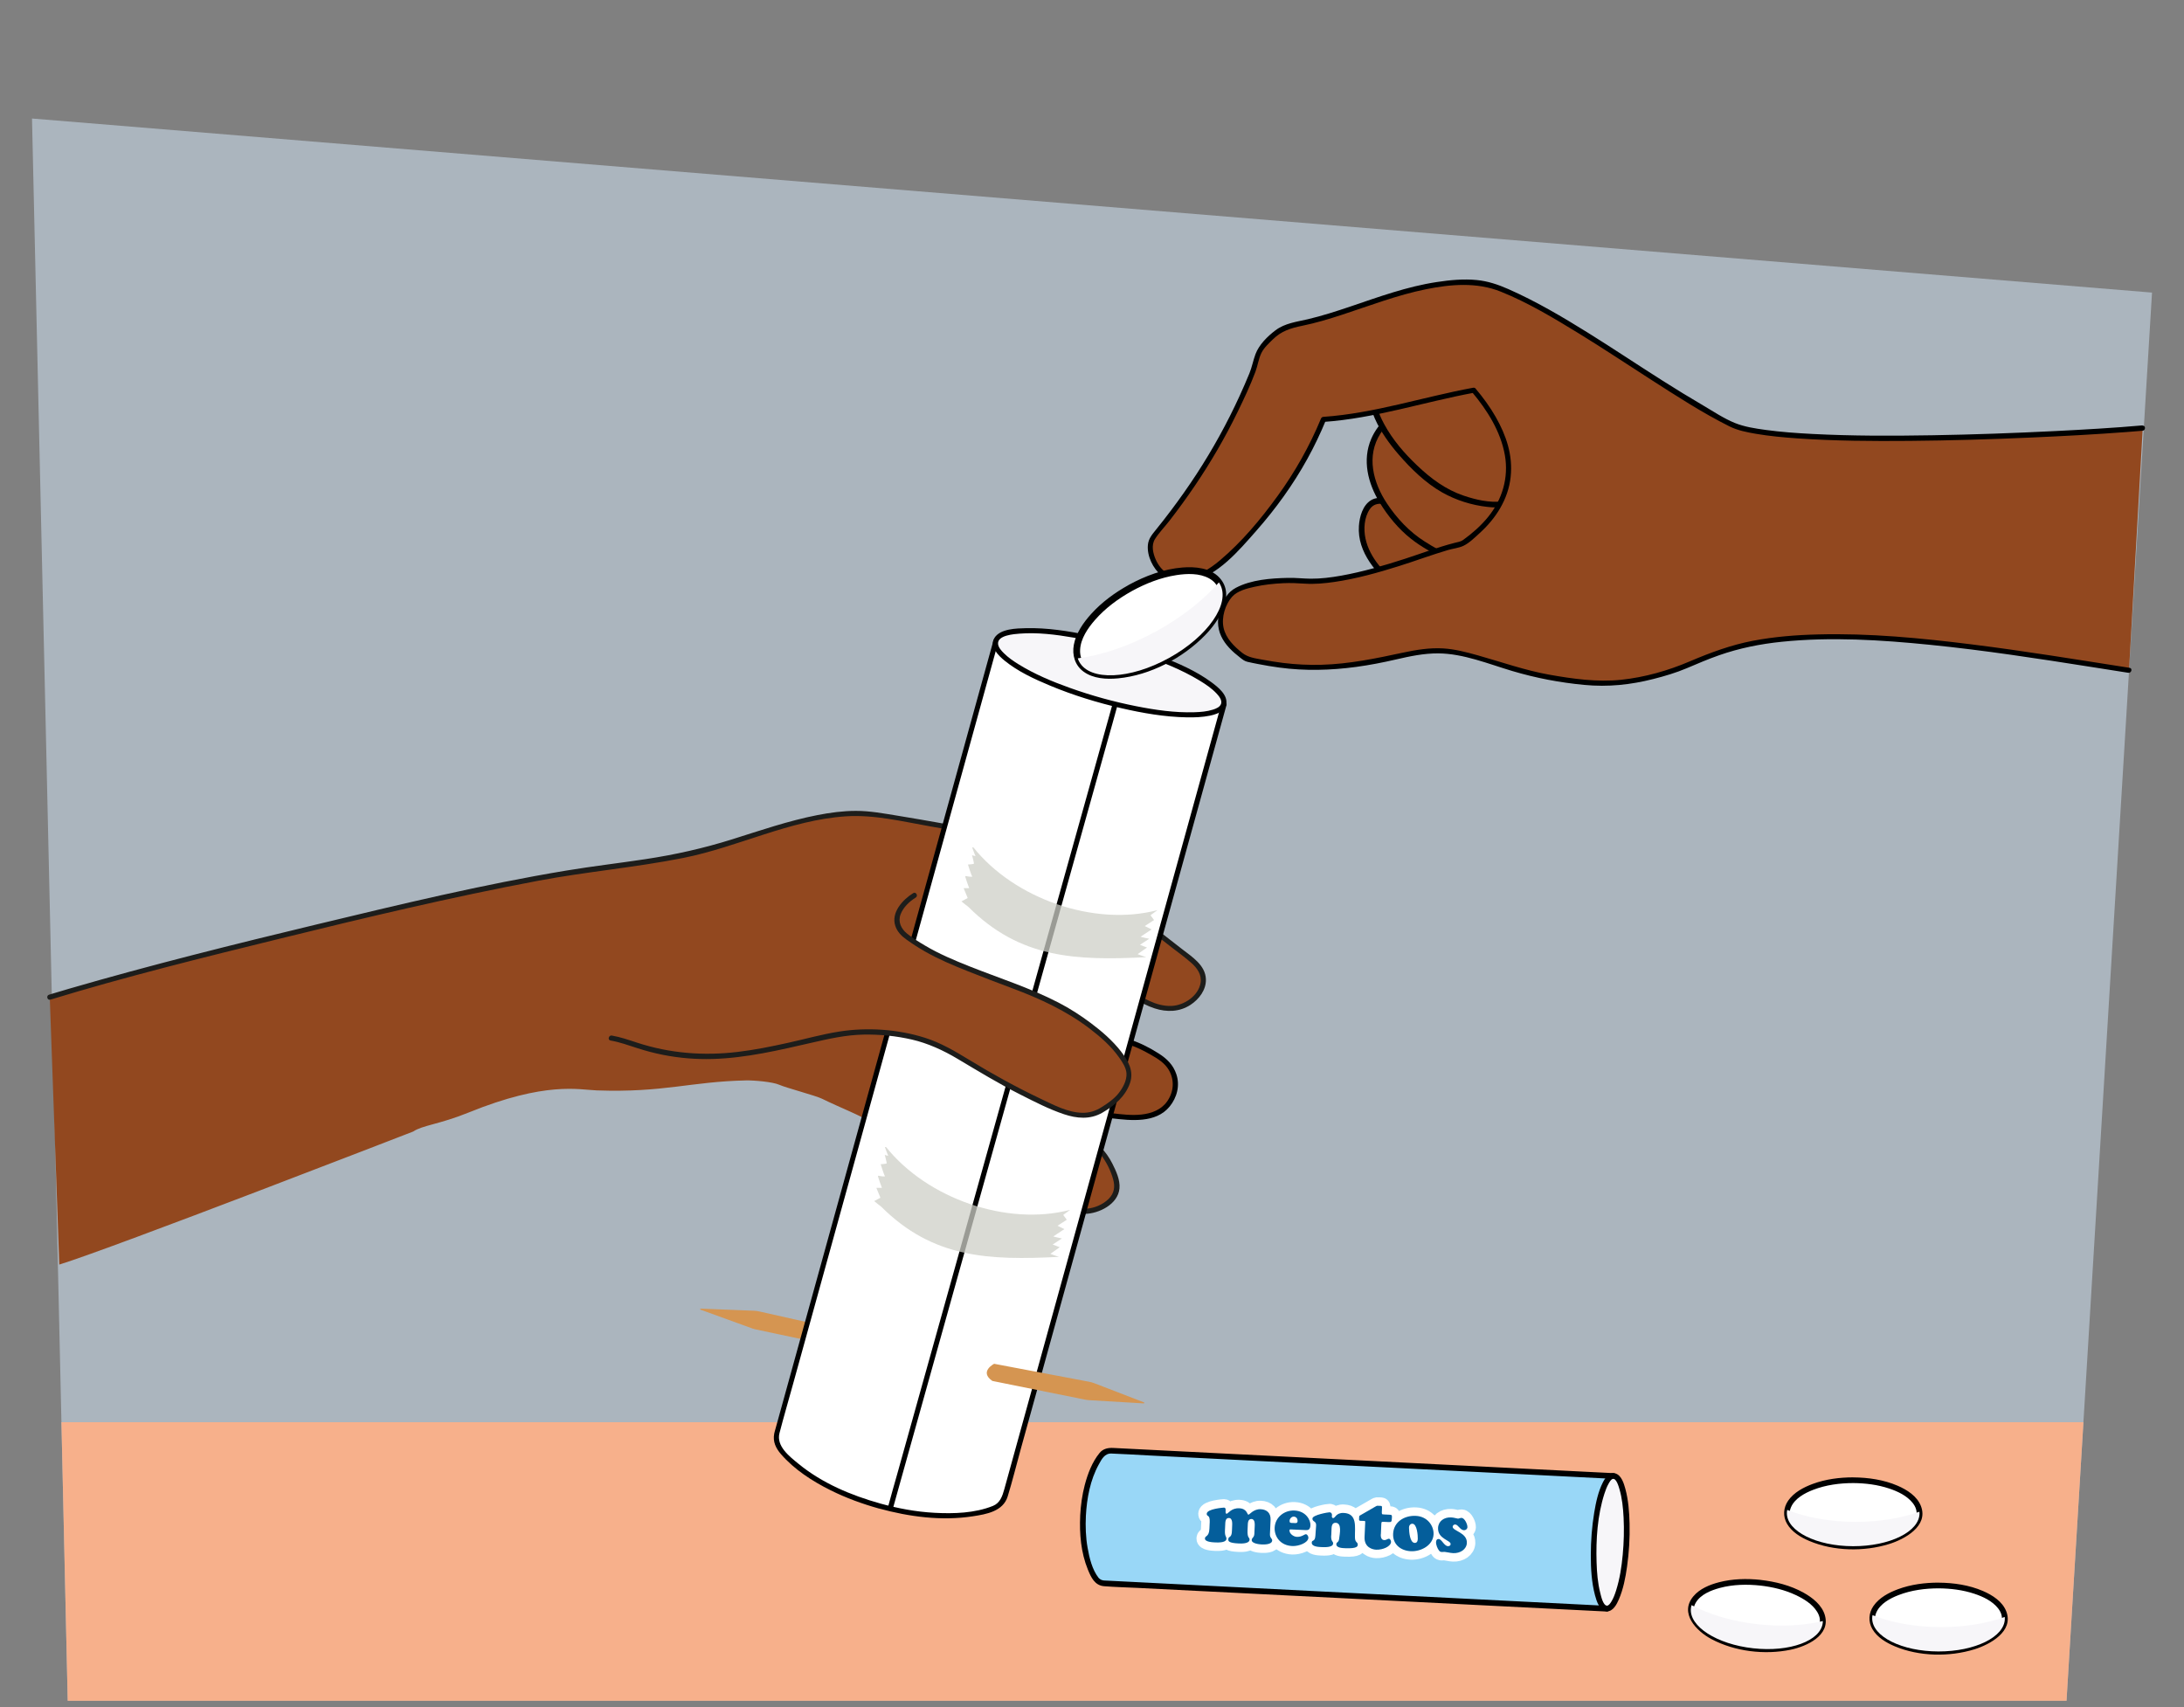
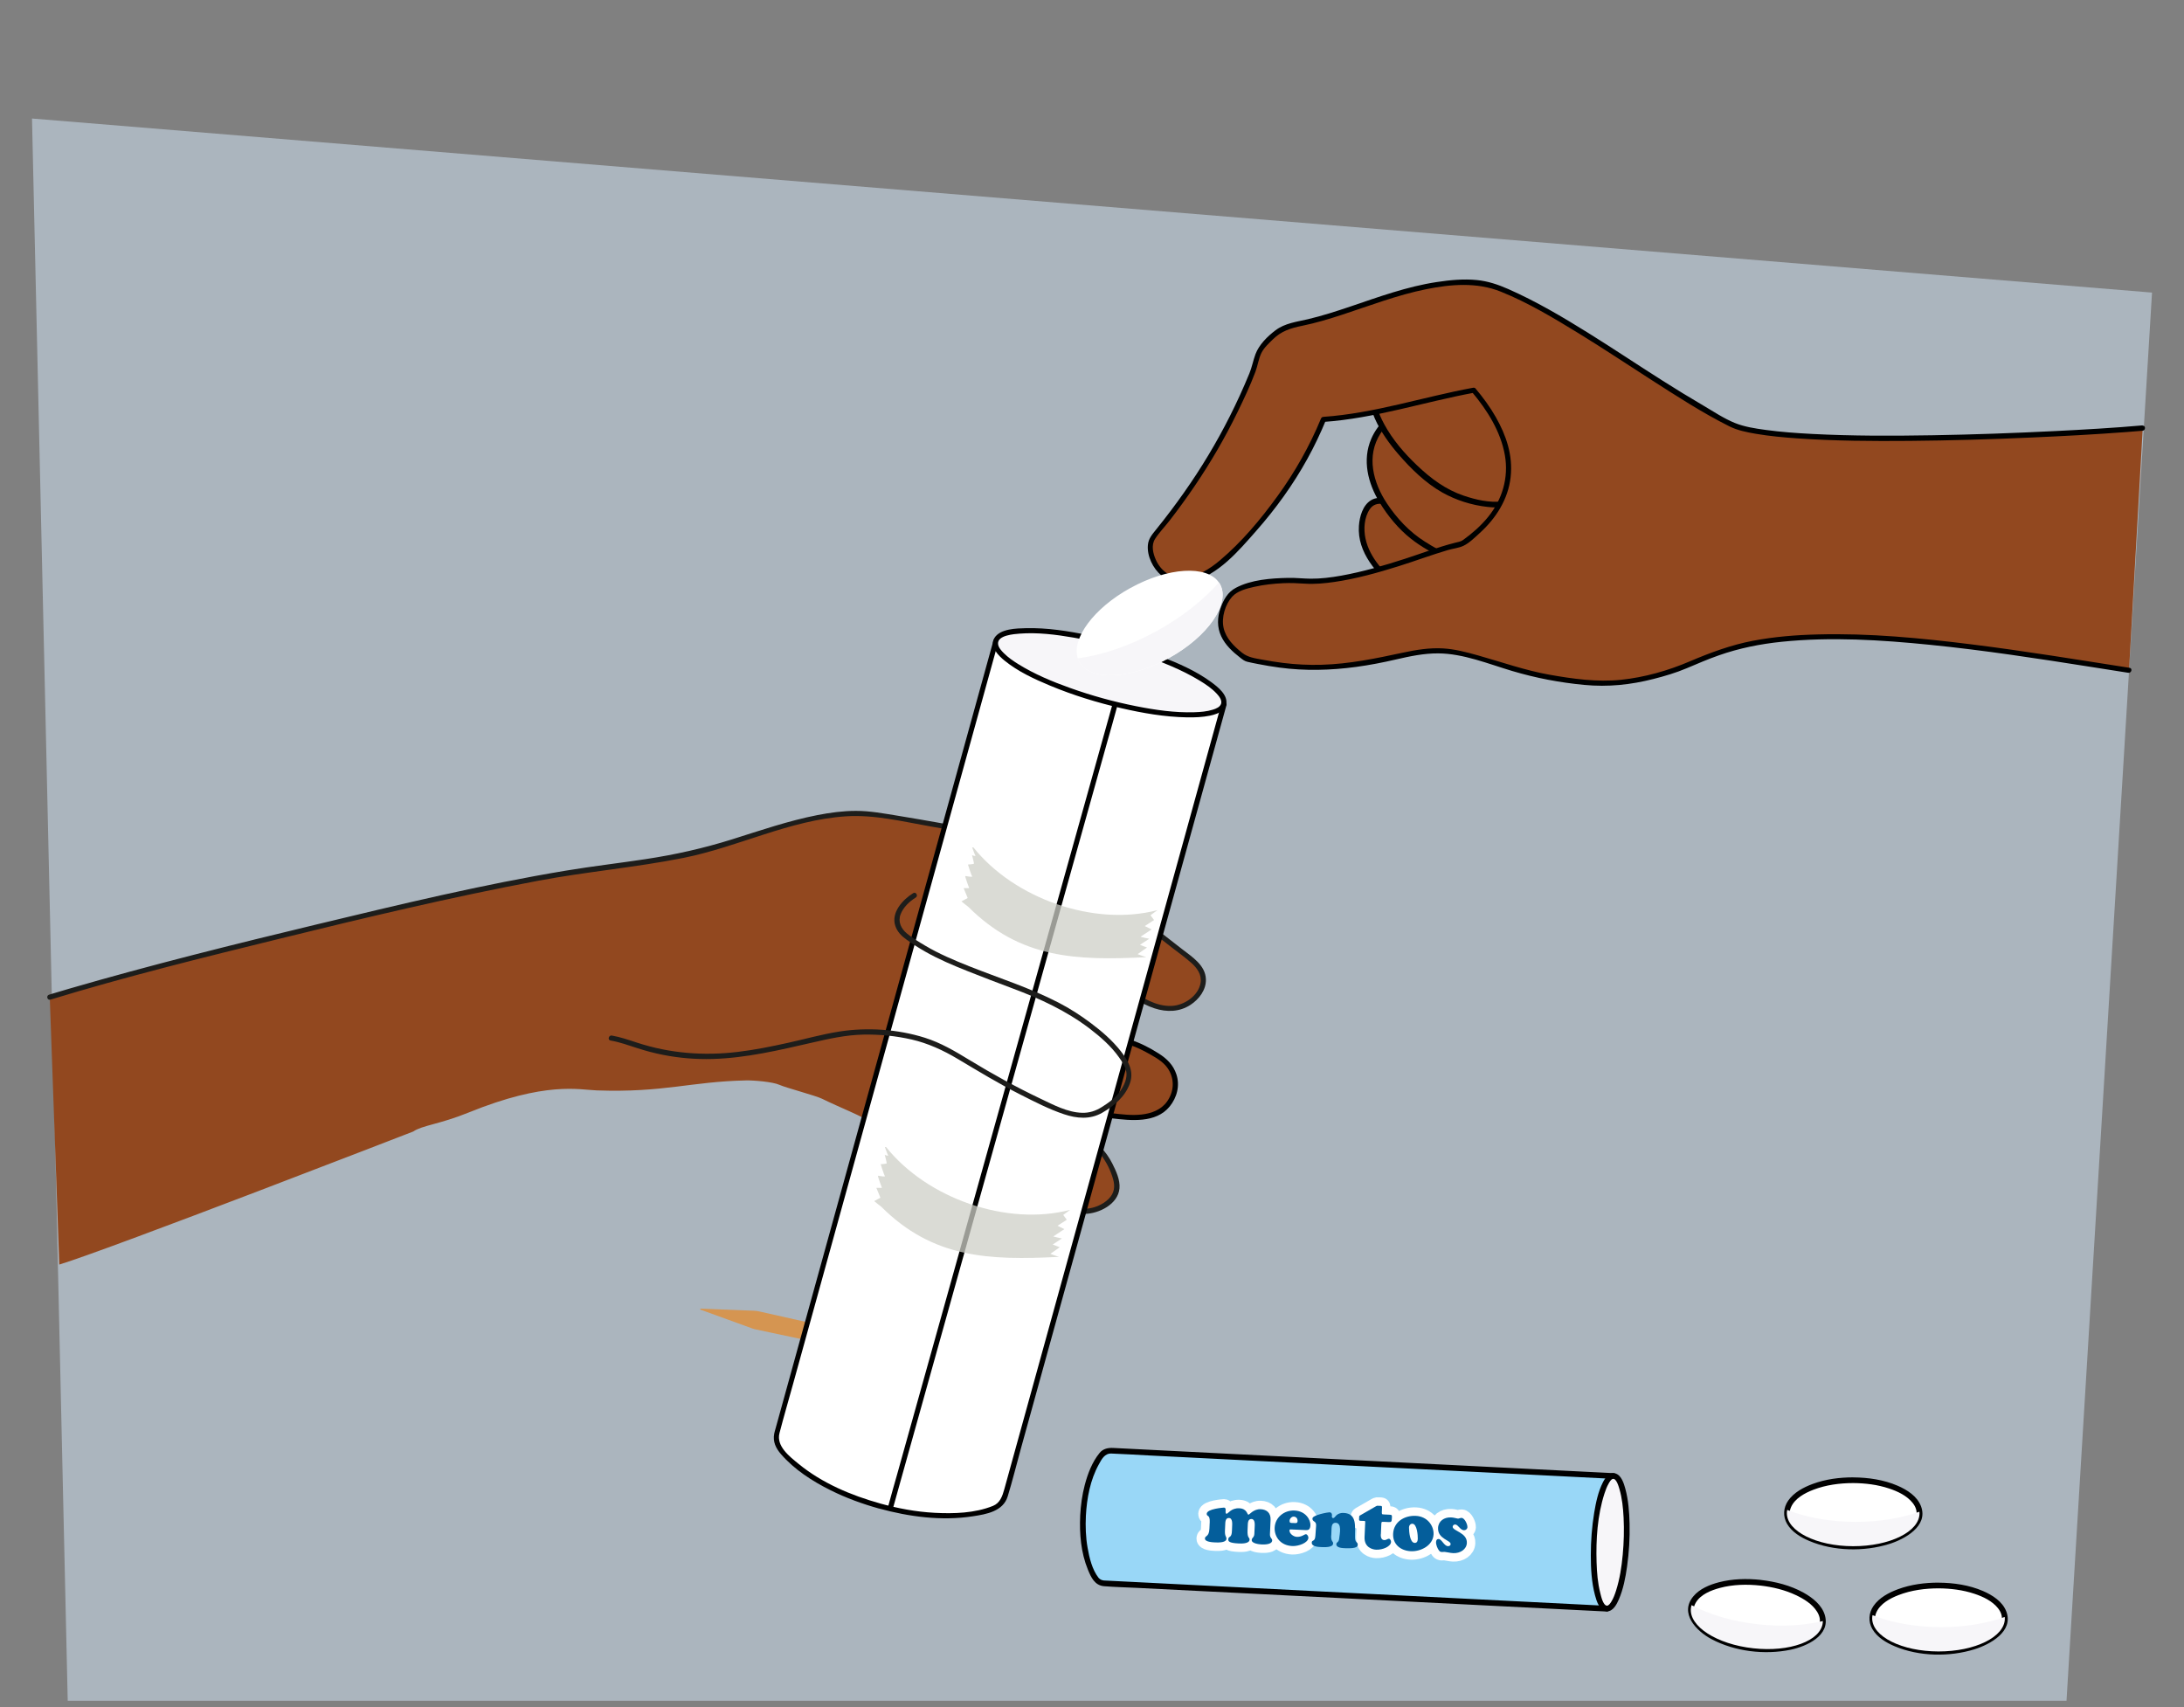
<svg xmlns="http://www.w3.org/2000/svg" viewBox="0 0 696 544">
  <rect x="0" y="0" width="696" height="544" fill="#808080" stroke="none" />
  <defs>
    <style>
      .cls-1 {
        fill: none;
        stroke: #fff;
        stroke-miterlimit: 10;
        stroke-width: 5.4px;
      }

      .cls-2 {
        fill: #92481f;
      }

      .cls-3 {
        fill: #f7f6f9;
      }

      .cls-4 {
        fill: #d59551;
      }

      .cls-5 {
        fill: #cdcec6;
        opacity: .75;
      }

      .cls-6 {
        fill: #1d1d1b;
      }

      .cls-7 {
        isolation: isolate;
      }

      .cls-8 {
        mix-blend-mode: multiply;
      }

      .cls-9 {
        fill: #d7ebfd;
        opacity: .5;
      }

      .cls-10 {
        fill: #99d7f7;
      }

      .cls-11 {
        fill: #fff;
      }

      .cls-12 {
        fill: #f7b08b;
      }

      .cls-13 {
        fill: #045e9b;
      }

      .cls-14 {
        clip-path: url(#clippath);
      }
    </style>
    <clipPath id="clippath">
-       <path id="Path_17571-2" data-name="Path 17571" class="cls-9" d="M21.58,542L10.2,37.77l675.61,55.47-27.25,448.76H21.58Z" />
-     </clipPath>
+       </clipPath>
  </defs>
  <g class="cls-7">
    <g id="Laag_6" data-name="Laag 6">
      <g id="Achtergrond_1" data-name="Achtergrond 1">
        <path id="Path_17571" data-name="Path 17571" class="cls-9" d="M21.58,542L10.2,37.77l675.61,55.47-27.25,448.76H21.58Z" />
        <g class="cls-14">
          <rect class="cls-12" x="-14.38" y="453.23" width="798.14" height="104.79" />
        </g>
      </g>
      <path class="cls-2" d="M18.89,403c16.78-5.15,112.81-42.41,112.81-42.41,2.86-1.97,8.41-2.3,17.6-6.03,24.67-10.03,35.22-7.27,40.83-7.07,21.61.76,29.76-2.8,47.64-3.18,2.38-.05,8.44.43,10.62,1.41,2.04.92,11.53,3.43,13.53,4.41,12.23,5.99,21.85,7.96,30.33,21.64.89,1.44,8.1,9.56,9.98,11.39,4.1,3.98,10.37,1.73,11.08-1.2s-.72-7.49-1.89-10.26c-7.22-17.12-20.52-15.97-30.79-32.21,0,0,17.54,17.25,25.32,35.06,3.68,8.41,3.77,15.86,11.81,20.3,1.55.86,3.34,1.39,5.09,1.13,2.66-.4,4.78-2.62,5.75-5.13.97-2.51.24-5.19.07-7.88-.68-10.28-4.48-16.37-8.22-25.97-2.02-5.19-4.92-9.87-10.9-16.96l-8-11.33,4.45-7.57,17.88,27.11c3.31,5.01,4.59,11.32,5.86,15.79,1.33,4.69,2.15,8.47,4.52,12.73.85,1.52,16.11-20.77,16.22-23.23l-16-16.7-41.03-34.66c3.8-9.87,11.16-10.28,18.04-10.06s13.41,3.05,19.56,6.16c8.88,4.48,17.41,9.66,25.49,15.46,4.96,3.56,10.21,7.53,16.31,7.65,6.11.12,12.54-6,10.12-11.61-.9-2.09-2.76-3.57-4.55-4.97-9.43-7.35-18.86-14.7-28.3-22.06-7.16-5.58-13.53-14.01-22.53-15.19-19.04-2.49-32.18-5.55-49.21-7.98-18.72-2.67-43.24,9.79-61.83,13.22-10.16,1.88-20.42,3.13-30.65,4.6-35.78,5.15-135.47,29.8-170.04,40.37l3.04,85.23Z" />
      <g>
        <g>
          <path class="cls-2" d="M445.53,187.43c-3.9-3.25-7.47-6.85-9.61-11.04-2.14-4.19-2.77-9.05-.8-13.43.64-1.41,1.75-2.91,3.56-3.29,1.14-.24,2.32.01,3.4.33,3.4,1,6.42,2.61,9.32,4.31,5.16,3.02,10.04,6.34,14.58,9.93,1.76,1.39,3.53,2.9,4.2,4.83.79,2.27-.07,4.77-1.34,6.97-.41.72-.9,1.45-1.71,1.9-.71.39-1.57.52-2.41.61-3.51.38-7.08.26-10.49-.34-2.38-.42-4.89-1.07-7.23-.39l-1.47-.38Z" />
          <path d="M446.17,186.79c-4.78-4-9.65-8.83-11.01-15.15-.65-3.03-.43-6.71,1.35-9.35,2.1-3.1,5.99-1.37,8.74-.18,6.04,2.63,11.71,6.5,16.99,10.4,1.38,1.02,2.77,2.05,4.08,3.16,1.18,1,2.44,2.14,2.98,3.63s.21,3.07-.36,4.48c-.72,1.8-1.59,3.42-3.63,3.77-3.84.66-7.95.31-11.74-.39-1.72-.32-3.48-.67-5.24-.51-.55.05-.98.24-1.41.2-.38-.04-.78-.2-1.15-.3-1.13-.29-1.61,1.45-.48,1.75.88.23,1.5.45,2.39.27,2.11-.42,4.23.14,6.31.5,3.83.67,7.96.91,11.81.23,3.32-.59,5.11-4.27,5.51-7.35.49-3.72-1.99-6.21-4.69-8.35-6.09-4.84-12.75-9.52-19.84-12.77-2.84-1.3-6.86-3.24-9.86-1.42-2.67,1.62-3.66,5.28-3.86,8.19-.6,8.51,5.78,15.4,11.83,20.47.89.74,2.18-.53,1.28-1.28Z" />
        </g>
        <g>
          <path class="cls-2" d="M463.38,178.24c-1.37-.38-10.43-4.24-15.41-9.23-15.33-15.34-13.3-27.59-6.03-34.76l3.43-3.3,29.94,1.8,25.13,7.87,11.8,30.16-30.99,16.69-20.59,2.81,2.72-12.04Z" />
          <path d="M463.62,177.37c-3.36-.98-6.66-2.95-9.59-4.8-4.85-3.06-8.87-7.35-12.03-12.12-4.43-6.68-6.66-15.12-2.07-22.3,1.61-2.52,3.94-4.49,6.08-6.55l-.64.27c8.23.5,16.46.99,24.69,1.49l4.66.28c.21.01.83.13.37,0,.33.09.65.2.97.3,4.29,1.34,8.59,2.69,12.88,4.03,3.75,1.18,7.51,2.35,11.26,3.53l-.63-.63c3.44,8.8,6.89,17.6,10.33,26.4.49,1.25.98,2.5,1.47,3.75l.42-1.02c-6.96,3.75-13.92,7.49-20.87,11.24-3.21,1.73-6.43,3.46-9.64,5.19-.2.11-.71.25-.27.17-.39.08-.81.11-1.2.16l-6.27.85c-4.37.6-8.74,1.19-13.11,1.79l1.11,1.11c.91-4.01,1.81-8.03,2.72-12.04.26-1.14-1.49-1.62-1.75-.48-.91,4.01-1.81,8.03-2.72,12.04-.17.73.43,1.21,1.11,1.11,3.72-.51,7.44-1.01,11.16-1.52l7.13-.97c.84-.11,1.81-.11,2.59-.44.92-.39,1.8-.97,2.69-1.45l5.53-2.98c4.67-2.51,9.33-5.03,14-7.54,2.9-1.56,5.79-3.12,8.69-4.68.32-.17.56-.66.42-1.02-3.42-8.75-6.85-17.5-10.27-26.24-.5-1.27-.92-2.59-1.5-3.83-.43-.92-1.76-1.06-2.66-1.34-5.33-1.67-10.65-3.34-15.98-5l-6.21-1.95c-.71-.22-1.28-.33-2.02-.38-5.04-.3-10.09-.61-15.13-.91-4.54-.27-9.11-.72-13.65-.82-.52-.01-.84.14-1.23.51-.98.91-1.93,1.85-2.89,2.78-1.92,1.85-3.52,4.01-4.58,6.47-2.93,6.77-1.07,14.17,2.63,20.25,2.62,4.32,6.08,8.51,10.06,11.64,3.22,2.53,6.85,4.56,10.57,6.23.94.42,1.9.87,2.89,1.16,1.12.33,1.6-1.42.48-1.75Z" />
        </g>
        <g>
          <path class="cls-2" d="M479,160.63c-4.58.66-15.36-1.04-23.16-7.39-17.61-14.33-23.95-30.45-14.3-39.27,0,0,11.71-11.18,12.19-10.85s22.74-1.22,22.74-1.22l27.22,28.85,3.96,32.34-23.32,9.79-5.32-12.24Z" />
          <path d="M478.76,159.76c-4.04.54-8.47-.51-12.27-1.79-5.78-1.95-10.44-5.43-14.83-9.59-4.08-3.87-7.84-8.22-10.53-13.19-1.98-3.65-3.45-7.79-3.16-11.99.23-3.41,1.81-6.32,4.27-8.64,1.82-1.73,3.65-3.45,5.49-5.16,1.25-1.15,2.5-2.3,3.78-3.43.49-.43.98-.86,1.48-1.27.22-.18.8-.46.93-.7.09-.17.07.05.04-.03,0-.02-1.16-.1-.46.03.12.02.24.04.37.06.29.04.59.02.89.02,1.21-.01,2.42-.08,3.63-.14,6.03-.3,12.06-.71,18.08-1.13l-.64-.27c7.96,8.44,15.93,16.88,23.89,25.32,1.11,1.18,2.22,2.35,3.33,3.53l-.27-.64c1.16,9.45,2.31,18.9,3.47,28.35.16,1.33.33,2.66.49,3.99l.66-.87c-6.81,2.86-13.61,5.71-20.42,8.57-.97.41-1.93.81-2.9,1.22l1.02.42c-1.77-4.08-3.55-8.16-5.32-12.24-.46-1.07-2.02-.15-1.56.91,1.77,4.08,3.55,8.16,5.32,12.24.14.33.69.56,1.02.42,6.81-2.86,13.61-5.71,20.42-8.57.97-.41,1.93-.81,2.9-1.22.33-.14.72-.45.66-.87-1.28-10.49-2.57-20.99-3.85-31.48-.06-.52-.07-1.05-.37-1.49-.17-.25-.44-.47-.65-.69l-4.46-4.73c-4.8-5.09-9.6-10.17-14.4-15.26-1.92-2.03-3.83-4.06-5.75-6.09-.63-.67-1.6-2.21-2.61-2.33-.59-.07-1.29.09-1.87.13-1.4.1-2.8.19-4.2.28-3.56.23-7.13.46-10.69.65-1.38.07-2.77.15-4.16.19-.42.01-.85.01-1.27.02-.11,0-.23-.02-.34-.01-.05,0,.52,0,.03,0-.93-.02-1.54.6-2.24,1.18-1.18.97-2.31,2-3.44,3.03-2.32,2.11-4.61,4.26-6.89,6.42s-3.9,4.33-4.71,7.24c-2.49,8.94,3.45,18.23,9.03,24.66,3.95,4.57,8.61,9.12,13.9,12.11,4.4,2.48,9.36,4.05,14.38,4.61,1.75.2,3.51.25,5.26.01,1.15-.15.66-1.9-.48-1.75Z" />
        </g>
        <g>
          <path class="cls-2" d="M682.85,136.37c-24.56,2.19-116.39,6.75-131.47-1.4-26.16-14.14-43.24-28.44-66.81-40.13-8.91-4.42-12.49-5.29-20.37-4.84-18.14,1.04-33.98,9.99-50.15,13.11-6.45,1.25-7.62,3.1-11.08,6.59-2.6,2.62-2.53,5.81-3.7,8.68-8.06,19.84-18.12,36.07-31.57,52.52-1.62,1.98-1.18,4.77-.35,6.99,1.95,5.23,6.65,8.19,12.59,6.51,5.94-1.69,10.25-5.73,14.91-10.53,11.36-11.7,20.65-24.94,26.95-40.29,16.71-1.1,31.51-6.31,47.88-9.3,13.42,15.87,16.86,33.62-2.01,47.7-2.75,2.05.03.42-8.46,3.08-7.3,2.28-30.91,11.37-44.29,9.97-4.75-.5-20.34.23-23.36,5.25-5.5,9.13-1.56,14.52,5.57,19.64,15.18,3.38,24.94,3.58,40.98.83,6.34-1.09,15.25-4.24,23.59-3.19,8.34,1.05,21.2,6.23,29.5,7.75,16.65,3.05,24.46,3.8,41.71-1.54,4.56-1.41,8.8-3.94,17.46-6.71,30.77-9.84,86.01-.08,128.11,6.5" />
          <path d="M682.85,135.56c-9.27.82-18.57,1.34-27.86,1.81-13.04.65-26.08,1.12-39.14,1.34s-25.56.24-38.32-.42c-4.97-.26-9.96-.61-14.9-1.29-3.27-.45-6.69-.96-9.77-2.21-3.52-1.43-6.84-3.67-10.11-5.59-4.35-2.54-8.64-5.18-12.9-7.88-8.01-5.07-15.88-10.35-23.93-15.36s-16.47-9.97-25.23-13.83c-3.23-1.43-6.54-2.55-10.08-2.89-4.22-.41-8.56,0-12.73.64-9.49,1.43-18.52,4.74-27.57,7.81-4.45,1.5-8.92,2.95-13.49,4.03-3.59.84-7.34,1.26-10.36,3.55-2.55,1.93-5.25,4.59-6.37,7.62-.75,2.01-1.11,4.11-1.93,6.1-.99,2.41-2.03,4.8-3.12,7.18-3.96,8.66-8.57,17.01-13.77,24.98-2.59,3.96-5.31,7.82-8.16,11.6-1.55,2.06-3.14,4.1-4.77,6.11-1.21,1.51-2.35,2.81-2.53,4.82-.32,3.52,1.62,7.48,4.3,9.71s6.22,2.79,9.56,1.98c8.58-2.09,15.07-9.84,20.65-16.17,6.22-7.05,11.76-14.72,16.31-22.96,2.22-4.01,4.18-8.15,5.93-12.38l-.79.6c16.39-1.13,32.03-6.36,48.1-9.33l-.79-.21c4.89,5.82,9.17,12.59,10.5,20.18,1.24,7.1-.83,14.09-5.36,19.65-2.28,2.8-5.03,5.22-7.96,7.33-.77.56-1.62.64-2.7.92-5.37,1.38-10.57,3.37-15.84,5.08-6.67,2.16-13.44,4.14-20.35,5.38-3.2.57-6.44.98-9.69.96-2.4-.02-4.78-.32-7.19-.26-5.47.12-11.74.56-16.66,3.17-2.6,1.38-3.9,3.77-4.88,6.49-1.05,2.93-1.12,6.07.21,8.92s3.66,4.98,6.06,6.84c.74.58,1.34,1.08,2.25,1.31,1.11.28,2.26.48,3.38.71,2.27.45,4.55.83,6.84,1.14,8.18,1.11,16.34.89,24.51-.21,4.28-.58,8.47-1.4,12.67-2.37,4.41-1.02,8.89-1.97,13.44-1.94,8.04.04,16.02,3.36,23.63,5.62s15.13,3.68,22.87,4.42,14.83-.04,22.1-1.88c3.61-.92,7.17-1.97,10.6-3.42s6.78-2.9,10.27-4.12c6.49-2.28,13.19-3.62,20.03-4.32,15.69-1.61,31.61-.6,47.25.97,17.26,1.73,34.4,4.38,51.53,7.08,3.88.61,7.76,1.23,11.64,1.83,1.03.16,1.47-1.41.43-1.58-16.66-2.6-33.3-5.34-50.03-7.43s-32.81-3.63-49.27-3.21c-6.96.17-13.93.72-20.78,2.03s-13.53,3.76-20.02,6.53c-6.96,2.98-14.43,5.11-21.98,5.9s-15.36-.3-22.95-1.65-15.16-4.03-22.73-6.16c-3.57-1-7.22-1.96-10.93-2.19-4.35-.27-8.72.45-12.96,1.36-8.56,1.84-17.04,3.6-25.84,3.85-4.1.12-8.21-.09-12.28-.59-2.19-.27-4.37-.63-6.54-1.03-2.35-.44-4.61-.69-6.52-2.21-2.58-2.06-5.17-4.6-5.9-7.95s.54-7.46,2.71-9.89c1.72-1.92,4.76-2.65,7.17-3.19,3-.67,6.08-1,9.15-1.14,2.33-.11,4.6,0,6.92.15,3.14.2,6.29-.1,9.39-.55,6.99-1.02,13.83-2.94,20.55-5.05,5.23-1.64,10.38-3.57,15.64-5.12,1.56-.46,3.45-.64,4.93-1.35,1.89-.91,3.66-2.69,5.18-4.07,5.18-4.69,9.07-10.78,9.84-17.83s-1.45-13.33-4.72-19.1c-1.85-3.26-4.08-6.29-6.49-9.15-.19-.23-.52-.26-.79-.21-15.93,2.94-31.43,8.15-47.67,9.27-.4.03-.64.24-.79.6-3.6,8.71-8.26,16.96-13.79,24.59s-11.43,14.66-18.39,20.54c-3.24,2.74-7.44,5.43-11.82,5.56-3.89.12-7.07-2.27-8.62-5.76-.89-2-1.51-4.61-.26-6.59s3.13-3.91,4.62-5.84c2.79-3.6,5.47-7.29,8.03-11.06,5.12-7.55,9.72-15.46,13.71-23.67,2.03-4.16,4.02-8.41,5.65-12.74.74-1.96.98-4.11,1.91-6,.85-1.71,2.37-3.05,3.71-4.38,2.65-2.6,5.67-3.53,9.24-4.26,4.32-.88,8.55-2.15,12.73-3.52,8.87-2.9,17.62-6.29,26.79-8.14,7.92-1.6,16.14-2.3,23.78.76,8.65,3.47,16.86,8.4,24.79,13.26s15.29,9.78,22.93,14.68c8.17,5.24,16.45,10.64,25.15,14.99,2.62,1.31,5.58,1.89,8.44,2.38,4.41.75,8.88,1.16,13.34,1.47,11.86.82,23.78.89,35.66.79,12.94-.11,25.88-.5,38.81-1.07,10.17-.45,20.34-.99,30.49-1.76,1.64-.12,3.29-.26,4.93-.4,1.04-.09,1.05-1.73,0-1.63h0Z" />
        </g>
      </g>
      <g>
        <g>
          <path class="cls-2" d="M360.24,332.2c2.8.9,10.01,4.45,12.01,6.99,3.17,4.03,3.12,8.89-.09,12.88-3.01,3.73-8.45,4.29-13.24,3.98-1.06-.07-3.56-.36-4.61-.48" />
          <path d="M360.02,332.99c2.32.76,4.55,1.91,6.67,3.11,2.28,1.29,4.54,2.67,5.86,5.01,1.81,3.2,1.49,6.92-.61,9.9-1.88,2.67-4.99,3.82-8.14,4.17s-6.35-.05-9.5-.42c-1.04-.12-1.03,1.51,0,1.63,6.08.72,14.05,1.61,18.43-3.74,2.35-2.87,3.35-6.68,2.17-10.26-.99-3.01-3.02-4.99-5.62-6.65-2.73-1.74-5.74-3.31-8.82-4.33-1-.33-1.43,1.25-.43,1.58h0Z" />
        </g>
        <g>
          <path class="cls-2" d="M339.36,355.47c1.23,2.13,9.85,9.43,11.88,11.8,2.03,2.37,4.84,8.04,4.71,11.16-.2,4.86-7.27,8.38-12.05,7.46-1.71-.33-4.23-1.29-5.76-2.12-4.29-2.32-7-5.07-10.65-8.31-3.47-3.09-7.93-7.73-13.42-10.18" />
          <path class="cls-6" d="M338.65,355.88c.85,1.41,2.2,2.58,3.37,3.71,1.7,1.64,3.45,3.23,5.18,4.85,1.31,1.22,2.74,2.43,3.83,3.86,1.66,2.18,2.95,4.84,3.69,7.46.68,2.41.4,4.51-1.43,6.32s-4.5,2.93-7.05,3.11-5.38-.9-7.68-2.13c-2.94-1.57-5.49-3.69-7.96-5.91-5.03-4.52-9.87-9.73-16.1-12.58-.95-.43-1.78.97-.82,1.41,6.11,2.8,10.84,7.89,15.77,12.33,2.51,2.26,5.12,4.43,8.1,6.06,2.4,1.32,5.31,2.52,8.1,2.48,4.55-.06,10.67-3.06,11.11-8.14.24-2.68-1.08-5.54-2.26-7.86-1.02-2.02-2.26-3.82-3.87-5.41-1.93-1.91-3.96-3.71-5.94-5.57-1.55-1.46-3.5-2.97-4.61-4.81-.54-.9-1.96-.08-1.41.82h0Z" />
        </g>
        <path class="cls-6" d="M294.23,302.39c1.56-3.9,4.14-7.24,8.24-8.59,3.27-1.08,6.95-1.06,10.35-.79,5.41.43,10.57,2.46,15.42,4.79s9.64,4.95,14.28,7.72,9.01,5.64,13.33,8.73c3.79,2.71,7.59,5.63,12.07,7.09,3.9,1.28,8,1.17,11.5-1.13,2.71-1.79,4.99-4.76,4.88-8.14-.14-4.5-4.46-7.17-7.62-9.63-4.62-3.6-9.24-7.2-13.86-10.8-4.32-3.37-8.72-6.66-12.97-10.12-3.43-2.79-6.51-5.97-9.95-8.75-2.99-2.42-6.28-4.59-10.03-5.57-2.49-.66-5.14-.81-7.68-1.18s-5.25-.78-7.87-1.21c-9.42-1.53-18.78-3.33-28.2-4.85-4.42-.71-8.87-1.56-13.36-1.55-4.09,0-8.18.55-12.19,1.33-9.29,1.81-18.27,4.92-27.29,7.75s-18.18,4.89-27.62,6.31c-8.4,1.27-16.84,2.25-25.22,3.64-26.65,4.42-53.03,10.79-79.28,17.1s-53.07,12.97-79.29,20.59c-2.09.61-4.17,1.22-6.24,1.86-1,.31-.58,1.88.43,1.58,24.08-7.35,48.59-13.4,73.04-19.41,27.33-6.72,54.76-13.27,82.43-18.48,15.33-2.89,30.93-4.22,46.23-7.27,17.47-3.48,33.88-12.08,51.82-13.26,8.96-.59,18.06,1.65,26.84,3.2,9.82,1.73,19.63,3.48,29.52,4.81,4.46.6,8.11,2.16,11.69,4.87s6.53,5.75,9.83,8.58c4.01,3.44,8.31,6.57,12.48,9.82,4.43,3.45,8.85,6.9,13.28,10.35,2.13,1.66,4.37,3.25,6.4,5.05,1.86,1.65,3.41,3.75,2.99,6.37-.67,4.16-5.25,7.21-9.26,7.37-4.94.2-9.49-2.67-13.38-5.39-4.17-2.9-8.27-5.88-12.58-8.59-4.59-2.9-9.3-5.6-14.12-8.09-4.41-2.29-8.94-4.5-13.74-5.87-6.22-1.78-14.87-2.62-20.64,1.07-3.04,1.94-4.93,4.98-6.24,8.27-.39.98,1.19,1.4,1.58.43h0Z" />
        <g>
          <path class="cls-4" d="M270.39,429.92l-29.84-6.32c-.26-.06-.53-.14-.78-.23l-16.52-6c-.19-.07-.13-.34.07-.33l16.99.67c.56.02,1.12.1,1.67.23l30.04,6.74s3.5,4.21-1.62,5.24Z" />
          <g>
            <path class="cls-11" d="M280.27,479.92c-22.8-6.3-31.35-17.43-32.11-18.77-.76-1.34-1.01-2.97-.56-4.57l38.1-137.8,31.64-114.44,36.35,10.05,36.35,10.05-31.64,114.44-38.1,137.8c-.44,1.6-1.49,2.87-2.83,3.63s-14.39,5.92-37.19-.38Z" />
            <path d="M280.49,479.13c-9.27-2.59-18.49-6.47-26-12.62-2.86-2.34-7.17-5.61-6.08-9.8,1.36-5.26,2.9-10.47,4.34-15.71,3.15-11.4,6.3-22.8,9.46-34.2,3.7-13.37,7.39-26.75,11.09-40.12,3.08-11.13,6.15-22.25,9.23-33.38,1.32-4.77,2.64-9.54,3.96-14.31,1.44-5.22,2.88-10.43,4.33-15.65,3.34-12.09,6.68-24.18,10.03-36.27,3.56-12.88,7.12-25.77,10.69-38.65,2.1-7.6,4.2-15.19,6.3-22.79.1-.36.2-.72.3-1.08l-1.01.57c10.62,2.94,21.24,5.87,31.86,8.81,8.66,2.39,17.31,4.79,25.97,7.18,4.96,1.37,9.91,2.74,14.87,4.11l-.57-1.01c-1.49,5.37-2.97,10.75-4.46,16.12-3.33,12.06-6.67,24.13-10,36.19-3.55,12.83-7.09,25.65-10.64,38.48-2.08,7.52-4.16,15.05-6.24,22.57l-2.55,9.23c-2.71,9.8-5.42,19.6-8.13,29.41-3.63,13.15-7.27,26.29-10.9,39.44-3.4,12.32-6.81,24.63-10.21,36.95-2.02,7.32-4.05,14.65-6.07,21.97-.62,2.24-1.37,4.43-3.63,5.34-5.74,2.32-12.48,2.53-18.57,2.2s-11.67-1.41-17.34-2.96c-1.02-.28-1.45,1.3-.43,1.58,9.67,2.65,19.95,4.03,29.93,2.49,4.3-.66,9.64-1.55,11.11-6.33s2.78-10.05,4.16-15.06c3.12-11.29,6.24-22.59,9.37-33.88,3.72-13.46,7.44-26.92,11.16-40.38,3.11-11.24,6.21-22.48,9.32-33.71,1.36-4.91,2.71-9.82,4.07-14.72,1.43-5.16,2.85-10.32,4.28-15.47,3.34-12.06,6.67-24.13,10.01-36.19,3.57-12.9,7.13-25.8,10.7-38.7,2.12-7.67,4.24-15.34,6.36-23.01.1-.36.2-.72.3-1.08.12-.43-.14-.89-.57-1.01-10.62-2.94-21.24-5.87-31.86-8.81-8.66-2.39-17.31-4.79-25.97-7.18-4.96-1.37-9.91-2.74-14.87-4.11-.43-.12-.89.14-1.01.57-1.51,5.47-3.02,10.94-4.54,16.41-3.39,12.28-6.79,24.55-10.18,36.83-3.56,12.88-7.12,25.76-10.68,38.64-2.01,7.28-4.03,14.56-6.04,21.85-.94,3.39-1.88,6.78-2.81,10.17-2.85,10.29-5.69,20.58-8.54,30.87-3.69,13.36-7.39,26.72-11.08,40.08-3.36,12.15-6.72,24.3-10.08,36.45-1.84,6.67-3.69,13.34-5.53,20.01-.13.47-.28.94-.37,1.41-.5,2.6.53,4.67,2.15,6.54,4.26,4.92,10.02,8.63,15.79,11.5,4.93,2.46,10.12,4.35,15.41,5.83,1.01.28,1.45-1.29.43-1.58Z" />
          </g>
          <g>
            <line class="cls-3" x1="283.82" y1="480.31" x2="355.15" y2="225.22" />
            <path d="M284.61,480.53c.63-2.27,1.27-4.54,1.9-6.81,1.73-6.2,3.47-12.41,5.2-18.61,2.56-9.15,5.12-18.3,7.67-27.44,3.12-11.16,6.24-22.32,9.36-33.47,3.43-12.26,6.86-24.52,10.29-36.79s6.9-24.67,10.35-37.01c3.22-11.5,6.43-23,9.65-34.5,2.72-9.72,5.43-19.43,8.15-29.15,1.95-6.99,3.91-13.97,5.86-20.96.92-3.31,1.91-6.6,2.78-9.93.04-.14.08-.28.12-.42.28-1.01-1.29-1.45-1.58-.43-.63,2.27-1.27,4.54-1.9,6.81-1.73,6.2-3.47,12.41-5.2,18.61-2.56,9.15-5.12,18.3-7.67,27.44-3.12,11.16-6.24,22.32-9.36,33.47-3.43,12.26-6.86,24.52-10.29,36.79s-6.9,24.67-10.35,37.01c-3.22,11.5-6.43,23-9.65,34.5-2.72,9.72-5.43,19.43-8.15,29.15-1.95,6.99-3.91,13.97-5.86,20.96-.92,3.31-1.91,6.6-2.78,9.93-.04.14-.08.28-.12.42-.28,1.01,1.29,1.45,1.58.43h0Z" />
          </g>
          <path class="cls-5" d="M362.51,304.09c1.21-.83,1.81-1.26,3.02-2.13-.9-.32-1.35-.49-2.25-.86,1.18-.75,1.78-1.14,2.96-1.93-1.11-.22-1.67-.35-2.78-.64,1.42-.91,2.13-1.38,3.55-2.34-.88-.4-1.32-.62-2.19-1.07,1.19-.75,1.78-1.13,2.96-1.91-.45-.61-.68-.92-1.14-1.54,0,0,1.03-.76,2.21-1.62-20.28,5.3-45.58-3.69-58.61-19.95-.18-.04-.27-.05-.44-.09,0,0,.89,2.56,1.07,2.73.18.17-1.17-.12-1.16-.3.02-.18.72,2.6.67,2.78-.05.19-1.91.3-1.91.3,0,0,1.03,3.35,1.33,3.73.3.38-1.87-.02-2.15-.07-.28-.06,1.21,3.86,1.21,3.86-.71.01-1.07.02-1.77.01.51,1.27.77,1.9,1.3,3.14-.8.44-1.2.65-1.99,1.07.87.73,1.31,1.08,2.21,1.76,16.57,16.56,34.52,17.12,56.69,16.02-1.12-.36-1.68-.55-2.8-.98Z" />
          <path class="cls-5" d="M334.7,399.6c1.21-.83,1.81-1.26,3.02-2.13-.9-.32-1.35-.49-2.25-.86,1.18-.75,1.78-1.14,2.96-1.93-1.11-.22-1.67-.35-2.78-.64,1.42-.91,2.13-1.38,3.55-2.34-.88-.4-1.32-.62-2.19-1.07,1.19-.75,1.78-1.13,2.96-1.91-.45-.61-.68-.92-1.14-1.54,0,0,1.03-.76,2.21-1.62-20.28,5.3-45.58-3.69-58.61-19.95-.18-.04-.27-.05-.44-.09,0,0,.89,2.56,1.07,2.73.18.17-1.17-.12-1.16-.3.02-.18.72,2.6.67,2.78-.05.19-1.91.3-1.91.3,0,0,1.03,3.35,1.33,3.73.3.38-1.87-.02-2.15-.07-.28-.06,1.21,3.86,1.21,3.86-.71.01-1.07.02-1.77.01.51,1.27.77,1.9,1.3,3.14-.8.44-1.2.65-1.99,1.07.87.73,1.31,1.08,2.21,1.76,16.57,16.56,34.52,17.12,56.69,16.02-1.12-.36-1.68-.55-2.8-.98Z" />
          <g>
            <ellipse class="cls-3" cx="353.63" cy="214.42" rx="9.22" ry="37.67" transform="translate(52.73 498.13) rotate(-74.55)" />
            <path d="M389.15,224.24c-.33,1.09-1.61,1.6-2.6,1.91-1.91.61-3.96.77-5.95.83-6.19.19-12.44-.72-18.5-1.92-7.18-1.42-14.28-3.38-21.17-5.85-5.62-2.01-11.21-4.34-16.3-7.49-1.68-1.04-3.33-2.17-4.73-3.57-.77-.77-1.75-1.81-1.84-2.96-.23-2.77,5.14-3.12,6.87-3.26,5.71-.44,11.54.29,17.15,1.26,7.37,1.27,14.66,3.16,21.75,5.55,6.39,2.15,12.77,4.68,18.55,8.2,1.9,1.16,3.81,2.44,5.33,4.08.75.81,1.75,2.01,1.45,3.2-.25,1.02,1.32,1.46,1.58.43.78-3.12-2.71-5.79-4.86-7.36-4.74-3.46-10.28-5.88-15.72-8-7.51-2.93-15.31-5.2-23.21-6.84-6.53-1.36-13.28-2.42-19.98-2.26-3.02.07-8.26.14-10.08,3.14-1.65,2.73,1.33,5.64,3.26,7.21,4.28,3.48,9.45,5.86,14.51,7.97,7.32,3.05,14.96,5.4,22.69,7.18,6.83,1.58,13.86,2.79,20.89,2.92,2.44.04,4.92-.04,7.31-.53,1.49-.31,3.14-.8,4.25-1.9.44-.43.75-.95.93-1.53.31-1.01-1.27-1.44-1.58-.43Z" />
          </g>
        </g>
-         <path class="cls-2" d="M291.41,285.35c-2.98,1.79-6.2,5.52-5.49,8.82s3.38,4.54,6.16,6.43c6.68,4.55,16.17,7.97,23.7,10.91,7.89,3.09,13.27,4.72,20.82,8.56,7.55,3.85,20.17,12.66,22.95,20.67,1.16,3.34-1.87,8.32-4.71,10.43-3.97,2.95-6.03,4.44-10.18,4.29-4.16-.14-9.77-2.83-13.53-4.61-25.22-11.95-27.26-17.74-41.95-20.67-7.65-1.53-16.59-1.81-24.21-.12-21.89,4.84-38.87,10.13-60.32,3.62-3.28-1-6.49-2.29-9.87-2.85" />
        <path class="cls-6" d="M291,284.64c-3.36,2.09-7.11,6.19-5.67,10.46.63,1.88,1.99,3.22,3.57,4.35,1.9,1.36,3.89,2.64,5.92,3.8,4.35,2.48,9,4.43,13.65,6.28s9.49,3.69,14.26,5.48c8.74,3.27,17.08,7.12,24.54,12.8,3.44,2.63,6.84,5.6,9.35,9.16,1.02,1.45,2.27,3.29,2.37,5.12.12,2.29-1.18,4.64-2.56,6.37s-3.43,3.17-5.37,4.38-3.91,1.85-6.19,1.79c-4.65-.11-9.21-2.56-13.31-4.51-7.8-3.7-15.32-7.87-22.69-12.36-4.52-2.76-9.07-5.45-14.15-7.05-8.64-2.72-18.27-3.37-27.2-1.98-5.52.86-10.97,2.41-16.43,3.61s-10.62,2.25-16.01,2.89c-10.84,1.29-21.59.47-31.99-2.93-2.67-.87-5.32-1.8-8.09-2.28-1.03-.18-1.47,1.4-.43,1.58,2.93.51,5.71,1.52,8.53,2.43s5.42,1.59,8.19,2.14c5.2,1.03,10.5,1.46,15.79,1.31,10.71-.3,21.2-2.8,31.59-5.18,5.51-1.26,10.91-2.49,16.59-2.59,5.15-.09,10.33.43,15.36,1.59s9.98,3.41,14.59,6.17c6.62,3.94,13.17,7.93,20.05,11.4,4.47,2.26,9.02,4.61,13.78,6.21,4.11,1.38,8.35,1.77,12.23-.47s7.38-5.2,8.85-9.5c1.29-3.8-.61-7.1-2.9-10.05-2.7-3.47-6.07-6.38-9.58-9.01-3.27-2.46-6.74-4.69-10.38-6.57-9.06-4.68-18.89-7.78-28.36-11.54-4.82-1.92-9.65-3.95-14.12-6.61-1.94-1.15-3.97-2.37-5.72-3.8-1.89-1.54-2.98-3.79-2.05-6.18.87-2.24,2.8-4.07,4.81-5.31.89-.55.07-1.97-.82-1.41h0Z" />
      </g>
      <g>
        <g>
          <path class="cls-11" d="M360.22,187.39c-11.68,6.43-18.82,16.16-16.74,22.42.11.39.27.76.48,1.13,3.4,6.16,16.2,5.61,28.57-1.23,12.4-6.84,19.69-17.38,16.26-23.54-.1-.2-.21-.36-.34-.54-3.84-5.59-16.21-4.88-28.23,1.77Z" />
-           <path d="M359.66,186.44c-4.4,2.44-8.55,5.47-11.93,9.22-2.49,2.76-4.83,6.1-5.52,9.83-.6,3.25.34,6.52,3.07,8.53,3.09,2.27,7.34,2.51,11.02,2.16,10.22-.98,20.54-6.4,27.69-13.7,4.28-4.37,9.92-12.66,4.62-18.39-2.89-3.13-7.78-3.56-11.76-3.24-6.06.49-11.9,2.68-17.2,5.58-1.24.68-.13,2.58,1.11,1.9,4.41-2.41,9.16-4.28,14.14-5.05,3.36-.52,7.34-.66,10.42,1.04,6.19,3.41,1.96,11.07-1.34,14.93-6.03,7.03-14.97,12.13-23.98,14.13-5.23,1.16-16.17,1.77-15.79-6.3.17-3.55,2.46-6.89,4.71-9.47,3.32-3.81,7.44-6.83,11.83-9.27,1.24-.69.13-2.59-1.11-1.9Z" />
        </g>
        <g class="cls-8">
          <path class="cls-3" d="M388.44,185.62c.14.17.24.34.34.54,3.43,6.16-3.86,16.71-16.26,23.54-12.37,6.84-25.17,7.39-28.57,1.23-.21-.37-.37-.74-.48-1.13,7.7-1,16.52-3.93,25.23-8.75,8.08-4.45,14.85-9.88,19.73-15.44Z" />
        </g>
      </g>
-       <path class="cls-4" d="M316.23,440.08l29.9,6.03c.27.05.54.08.81.09l17.55,1.04c.2.01.26-.26.07-.33l-15.87-6.12c-.52-.2-1.07-.35-1.62-.45l-30.25-5.72s-4.88,2.47-.59,5.45Z" />
      <g>
        <g>
          <g>
            <path class="cls-10" d="M345.15,483.05c.67-13.26,5.72-19.3,6.36-19.88s1.5-.91,2.43-.87l80.14,4.04,80.14,4.04-1.07,21.14-1.07,21.14-80.14-4.04-80.14-4.04c-.93-.05-1.76-.47-2.34-1.11-.58-.64-5-7.16-4.33-20.42Z" />
            <path d="M346.05,483.05c.31-5.59,1.37-11.37,4.1-16.33.92-1.67,1.85-3.58,4.04-3.5,3.94.14,7.88.4,11.81.6,7.68.39,15.36.77,23.04,1.16,8.25.42,16.5.83,24.75,1.25,5.77.29,11.54.58,17.3.87l5.09.26c5.38.27,10.76.54,16.15.81,8.15.41,16.3.82,24.45,1.23s15.73.79,23.6,1.19c4.41.22,8.82.44,13.23.67.21.01.42.02.62.03l-.91-.91c-.56,11.19-1.13,22.38-1.69,33.57-.15,2.9-.29,5.8-.44,8.71l.91-.91c-3.11-.16-6.22-.31-9.33-.47-7.28-.37-14.55-.73-21.83-1.1-8.32-.42-16.64-.84-24.96-1.26-6.38-.32-12.75-.64-19.13-.96l-5.79-.29c-4.65-.23-9.3-.47-13.95-.7-7.91-.4-15.82-.8-23.74-1.2s-16.11-.81-24.17-1.22c-5.21-.26-10.42-.53-15.63-.79-.49-.02-.98-.04-1.47-.07-.09,0-.18,0-.28-.01-.35-.04-.71-.13-1.02-.29-.27-.15-.5-.35-.71-.57-.12-.13.04.05,0,0-2.05-2.62-2.94-6.42-3.5-9.6-.59-3.35-.7-6.77-.54-10.16.05-1.17-1.76-1.16-1.81,0-.27,5.76.24,11.75,2.44,17.13,1,2.45,2.18,5.07,5.17,5.31,3.51.28,7.05.36,10.57.53,7.54.38,15.08.76,22.62,1.14,8.42.42,16.84.85,25.27,1.27,6.04.3,12.07.61,18.11.91l5.29.27c5.28.27,10.56.53,15.84.8,8.19.41,16.39.83,24.58,1.24,7.93.4,15.87.8,23.8,1.2,4.5.23,9,.45,13.5.68.22.01.43.02.65.03.51.03.88-.44.91-.91.56-11.19,1.13-22.38,1.69-33.57.15-2.9.29-5.8.44-8.71.03-.51-.44-.88-.91-.91-3.19-.16-6.39-.32-9.58-.48-7.4-.37-14.79-.75-22.19-1.12-8.46-.43-16.92-.85-25.38-1.28-6.26-.32-12.52-.63-18.77-.95l-5.56-.28-15.11-.76c-8.16-.41-16.32-.82-24.48-1.23s-16.04-.81-24.06-1.21c-4.75-.24-9.5-.48-14.25-.72-1.7-.09-3.3.21-4.44,1.62-2.35,2.88-3.75,6.59-4.69,10.14-.85,3.22-1.29,6.54-1.47,9.86-.06,1.17,1.75,1.16,1.81,0Z" />
          </g>
          <g>
            <ellipse class="cls-3" cx="513.13" cy="491.49" rx="21.14" ry="5.17" transform="translate(-3.56 979.23) rotate(-87.11)" />
            <path d="M512.07,511.7c-1.24-.12-1.87-3.16-2.1-4.06-.81-3.18-1.07-6.5-1.17-9.77-.22-7.25.26-14.92,2.5-21.86.36-1.11.76-2.2,1.34-3.21.27-.46.73-1.35,1.32-1.49,1.15-.27,1.89,2.45,2.12,3.22.87,2.94,1.17,6.04,1.33,9.09.2,3.96.09,7.93-.28,11.88s-.95,7.67-2.1,11.33c-.4,1.25-.85,2.52-1.56,3.64-.3.47-.78,1.24-1.39,1.24-1.17,0-1.17,1.81,0,1.81,2,.01,3.14-2.25,3.82-3.82,1.42-3.29,2.11-6.91,2.61-10.45.64-4.53.91-9.13.8-13.71-.09-3.7-.37-7.51-1.35-11.1-.46-1.68-1.24-4.3-3.16-4.88s-3.25,1.38-3.98,2.82c-1.52,2.99-2.23,6.41-2.78,9.69-.74,4.48-1.08,9.04-1.08,13.59,0,4.24.24,8.63,1.34,12.74.52,1.92,1.41,4.88,3.78,5.11,1.16.11,1.15-1.7,0-1.81Z" />
          </g>
        </g>
        <g>
          <g>
            <path class="cls-11" d="M561.03,504.39c-10.94-1.22-20.38,1.95-21.95,7.16-.11.31-.18.64-.21.99-.64,5.77,8.26,11.49,19.85,12.76,11.61,1.29,21.55-2.36,22.17-8.14.03-.18.03-.34.02-.52.07-5.59-8.61-11-19.88-12.23Z" />
            <path d="M561.03,503.48c-4.4-.47-8.93-.35-13.23.76-2.96.77-6.12,2.06-8.14,4.46-4.55,5.39.89,11.06,5.7,13.63,7.48,3.99,17.02,5.13,25.28,3.41,5.04-1.05,12.78-4.5,10.91-11-.94-3.24-3.92-5.58-6.75-7.16-4.22-2.36-9-3.55-13.78-4.09-1.16-.13-1.15,1.68,0,1.81,3.87.44,7.76,1.37,11.3,3.04,2.53,1.2,5.22,2.83,6.74,5.27,3.26,5.23-2.84,8.75-7.16,9.96-7.35,2.04-15.81,1.25-22.86-1.53-3.91-1.54-11.73-5.93-8.64-11.27,1.54-2.66,4.89-3.97,7.71-4.73,4.2-1.12,8.62-1.2,12.92-.74,1.16.12,1.15-1.69,0-1.81Z" />
          </g>
          <g class="cls-8">
            <path class="cls-3" d="M580.9,516.62c.01.18,0,.34-.02.52-.62,5.79-10.55,9.43-22.17,8.14-11.59-1.27-20.49-6.99-19.85-12.76.03-.34.11-.67.21-.99,5.67,2.99,13.01,5.21,21.18,6.1,7.57.84,14.71.4,20.65-1.03Z" />
          </g>
        </g>
        <g>
          <g>
            <path class="cls-11" d="M590.61,471.72c-11.01-.04-20.06,4.11-21.06,9.46-.07.32-.11.66-.11,1-.02,5.8,9.44,10.54,21.1,10.56,11.68.04,21.17-4.65,21.17-10.47,0-.18,0-.35-.03-.52-.53-5.57-9.73-10.02-21.07-10.04Z" />
            <path d="M590.61,470.81c-4.37,0-8.82.57-12.93,2.09-2.94,1.09-5.98,2.69-7.82,5.33-1.55,2.23-1.74,5.02-.36,7.38,1.54,2.64,4.39,4.33,7.12,5.48,7.78,3.28,17.41,3.45,25.43.96,4.91-1.53,12.54-5.67,10.14-12.03-1.21-3.21-4.45-5.25-7.46-6.55-4.43-1.91-9.32-2.61-14.12-2.65-1.17,0-1.17,1.81,0,1.81,3.87.03,7.75.51,11.44,1.74,2.73.91,5.66,2.29,7.49,4.6,3.87,4.91-2.1,9.14-6.27,10.74-7.05,2.7-15.42,2.84-22.66.84-4.05-1.12-12.34-4.62-9.82-10.29,1.23-2.76,4.37-4.45,7.05-5.48,4.06-1.57,8.44-2.14,12.78-2.15,1.17,0,1.17-1.82,0-1.81Z" />
          </g>
          <g class="cls-8">
            <path class="cls-3" d="M611.68,481.76c.03.18.04.34.03.52,0,5.82-9.49,10.5-21.17,10.47-11.66-.02-21.12-4.76-21.1-10.56,0-.35.03-.68.11-1,5.96,2.36,13.49,3.79,21.71,3.8,7.61.03,14.67-1.17,20.42-3.23Z" />
          </g>
        </g>
        <g>
          <g>
            <path class="cls-11" d="M617.8,505.26c-11.01-.04-20.06,4.11-21.06,9.46-.07.32-.11.66-.11,1-.02,5.8,9.44,10.54,21.1,10.56,11.68.04,21.17-4.65,21.17-10.47,0-.18,0-.35-.03-.52-.53-5.57-9.73-10.02-21.07-10.04Z" />
            <path d="M617.8,504.36c-4.37,0-8.82.57-12.93,2.09-2.94,1.09-5.98,2.69-7.82,5.33-1.55,2.23-1.74,5.02-.36,7.38,1.54,2.64,4.39,4.33,7.12,5.48,7.78,3.28,17.41,3.45,25.43.96,4.91-1.53,12.54-5.67,10.14-12.03-1.21-3.21-4.45-5.25-7.46-6.55-4.43-1.91-9.32-2.61-14.12-2.65-1.17,0-1.17,1.81,0,1.81,3.87.03,7.75.51,11.44,1.74,2.73.91,5.66,2.29,7.49,4.6,3.87,4.91-2.1,9.14-6.27,10.74-7.05,2.7-15.42,2.84-22.66.84-4.05-1.12-12.34-4.62-9.82-10.29,1.23-2.76,4.37-4.45,7.05-5.48,4.06-1.57,8.44-2.14,12.78-2.15,1.17,0,1.17-1.82,0-1.81Z" />
          </g>
          <g class="cls-8">
            <path class="cls-3" d="M638.87,515.3c.03.18.04.34.03.52,0,5.82-9.49,10.5-21.17,10.47-11.66-.02-21.12-4.76-21.1-10.56,0-.35.03-.68.11-1,5.96,2.36,13.49,3.79,21.71,3.8,7.61.03,14.67-1.17,20.42-3.23Z" />
          </g>
        </g>
        <g>
          <g>
            <path class="cls-1" d="M385.52,485.19c.06-1.38-.2-1.78-.41-1.98-.27-.25-.57-.24-.55-.8.07-1.6,5.44-1.96,5.49-1.96.54.02.56.5.54.95-.01.26-.13.99.32,1.01.22,0,.58-.45,1.21-.92.62-.45,1.51-.88,2.78-.83,2.57.11,2.5,2.03,2.95,2.05.17,0,.58-.45,1.23-.92.67-.45,1.55-.88,2.65-.83,2.05.09,3.27,1.27,3.18,3.38l-.2,4.55c-.06,1.25.74,1.39.71,2.02-.06,1.36-2.52,1.31-3.36,1.28-.71-.03-3.21-.29-3.16-1.41.04-.8.79-.74.84-1.99l.09-1.94c.04-.91.23-2.71-1-2.77-1.21-.05-1.16,1.42-1.2,2.22l-.06,1.34c-.12,2.65.68,2.23.64,3.03-.06,1.34-2.65,1.24-3.42,1.21-3.26-.14-3.4-.76-3.35-1.36.07-1.14,1.11-.19,1.16-2.76l.05-1.23c.03-.78.23-2.71-1-2.77-1.21-.05-1.16,1.42-1.2,2.22l-.08,1.75c-.09,1.98.5,1.88.47,2.66-.02.56-.55,1.29-3.51,1.16-.84-.04-3.39-.13-3.34-1.27.04-.97,1.31-.4,1.43-3.09l.09-1.98Z" />
            <path class="cls-1" d="M411.53,487.4c-.24-.01-.58-.09-.6.28-.05,1.08,1.31,2.05,2.33,2.09,1.62.07,2.46-.86,2.91-.84.45.02.81.71.79,1.12-.07,1.66-3.17,2.73-5.11,2.65-3.88-.17-5.76-3.06-5.64-5.85.15-3.32,3.08-5.61,6.31-5.47,3.67.16,5.16,3.06,5.09,4.68-.06,1.42-.72,1.59-1.41,1.56l-4.68-.21ZM413.52,484.76c.03-.78-.41-1.4-1.21-1.44-.71-.03-1.33.68-1.36,1.37-.03.78.71.64,1.27.66.58.03,1.27.19,1.3-.59Z" />
-             <path class="cls-1" d="M424.22,489.32c-.09,2.09.66,1.76.62,2.58-.06,1.34-2.93,1.17-3.81,1.13-.86-.04-3.06-.14-3-1.43.05-1.04,1-.06,1.16-2.17l.23-3.23c.11-1.59-1.22-1.13-1.17-2.28.05-1.14,5.06-2,5.49-1.98.47.02.76.44.74.88,0,.13-.03.26-.04.39-.01.26.08.57.41.58.35.02.56-.43,1.01-.86.45-.41,1.12-.84,2.35-.78,4.46.2,3.51,4.54,3.59,7.83.03,1.71.93,1.36.89,2.29-.02.39.03,1.3-4.02,1.12-.78-.03-2.85-.08-2.8-1.29.03-.78.73-.38.9-1.77.18-1.53.93-4.95-1.09-5.04-1.38-.06-1.32,1.43-1.36,2.4l-.07,1.66Z" />
            <path class="cls-1" d="M440.03,488.96c-.06,1.44.52,1.82,1.11,1.84.67.03,1.08-.45,1.47-.43.43.02.71.64.69,1.02-.06,1.42-2.58,2.56-4.75,2.47-1.1-.05-3.84-.65-3.69-4.07l.2-4.44c.02-.39.02-.54-.08-.61-.1-.07-.34-.04-.84-.06-.56-.02-.84-.02-.94-.13-.14-.16-.09-.37-.07-.87.01-.3-.04-.54.23-.7l5.05-2.91c.51-.28.48-.22,1.13-.19.86.04.91-.05.87.95-.03.67-.1,1.33,0,1.6.06.18.21.18.77.21l1.51.07c.93.04.92.11.88,1.08-.05,1.23-.21,1.31-1.05,1.27l-1.49-.07c-.75-.03-.8-.01-.83.76l-.14,3.21Z" />
            <path class="cls-1" d="M443.96,488.81c.17-3.86,3.65-5.89,7.21-5.73,3.77.17,5.8,3.22,5.68,5.89-.16,3.54-4.05,5.52-7.22,5.38-3.19-.14-5.82-2.14-5.67-5.54ZM450.13,485.59c-.71-.03-1.13.62-1.11,1.25.03,1.36.27,4.7,1.75,4.85.82.08,1.02-.6,1.05-1.29.04-.97-.22-4.74-1.69-4.81Z" />
            <path class="cls-1" d="M463.72,483.77c.39.08.73.18.88.19.22,0,.39-.05.59-.13.2-.06.39-.11.59-.1.99.04,1.9,2.07,1.86,2.96-.03.58-.54.99-1.1.97-1.23-.05-1.84-1.79-2.79-1.83-.39-.02-.79.29-.81.7-.06,1.38,4.67,1.85,4.52,5.19-.09,2.03-2.11,3.34-4.36,3.24-.43-.02-1.05-.11-1.59-.22-.54-.09-1.01-.17-1.14-.18-.15,0-.28,0-.43.02-.13.02-.26.03-.41.02-.43-.02-.64-.09-.93-.45-.51-.63-1-1.88-.96-2.7.02-.56.24-1.01.86-.98.95.04,1.72,2.22,2.92,2.27.43.02.85-.18.87-.65.06-1.27-4.16-1.61-4.01-5.17.1-2.16,1.92-3.44,4.14-3.34.43.02.88.08,1.29.19Z" />
          </g>
          <g>
            <path class="cls-13" d="M385.52,485.19c.06-1.38-.2-1.78-.41-1.98-.27-.25-.57-.24-.55-.8.07-1.6,5.44-1.96,5.49-1.96.54.02.56.5.54.95-.01.26-.13.99.32,1.01.22,0,.58-.45,1.21-.92.62-.45,1.51-.88,2.78-.83,2.57.11,2.5,2.03,2.95,2.05.17,0,.58-.45,1.23-.92.67-.45,1.55-.88,2.65-.83,2.05.09,3.27,1.27,3.18,3.38l-.2,4.55c-.06,1.25.74,1.39.71,2.02-.06,1.36-2.52,1.31-3.36,1.28-.71-.03-3.21-.29-3.16-1.41.04-.8.79-.74.84-1.99l.09-1.94c.04-.91.23-2.71-1-2.77-1.21-.05-1.16,1.42-1.2,2.22l-.06,1.34c-.12,2.65.68,2.23.64,3.03-.06,1.34-2.65,1.24-3.42,1.21-3.26-.14-3.4-.76-3.35-1.36.07-1.14,1.11-.19,1.16-2.76l.05-1.23c.03-.78.23-2.71-1-2.77-1.21-.05-1.16,1.42-1.2,2.22l-.08,1.75c-.09,1.98.5,1.88.47,2.66-.02.56-.55,1.29-3.51,1.16-.84-.04-3.39-.13-3.34-1.27.04-.97,1.31-.4,1.43-3.09l.09-1.98Z" />
            <path class="cls-13" d="M411.53,487.4c-.24-.01-.58-.09-.6.28-.05,1.08,1.31,2.05,2.33,2.09,1.62.07,2.46-.86,2.91-.84.45.02.81.71.79,1.12-.07,1.66-3.17,2.73-5.11,2.65-3.88-.17-5.76-3.06-5.64-5.85.15-3.32,3.08-5.61,6.31-5.47,3.67.16,5.16,3.06,5.09,4.68-.06,1.42-.72,1.59-1.41,1.56l-4.68-.21ZM413.52,484.76c.03-.78-.41-1.4-1.21-1.44-.71-.03-1.33.68-1.36,1.37-.03.78.71.64,1.27.66.58.03,1.27.19,1.3-.59Z" />
            <path class="cls-13" d="M424.22,489.32c-.09,2.09.66,1.76.62,2.58-.06,1.34-2.93,1.17-3.81,1.13-.86-.04-3.06-.14-3-1.43.05-1.04,1-.06,1.16-2.17l.23-3.23c.11-1.59-1.22-1.13-1.17-2.28.05-1.14,5.06-2,5.49-1.98.47.02.76.44.74.88,0,.13-.03.26-.04.39-.01.26.08.57.41.58.35.02.56-.43,1.01-.86.45-.41,1.12-.84,2.35-.78,4.46.2,3.51,4.54,3.59,7.83.03,1.71.93,1.36.89,2.29-.02.39.03,1.3-4.02,1.12-.78-.03-2.85-.08-2.8-1.29.03-.78.73-.38.9-1.77.18-1.53.93-4.95-1.09-5.04-1.38-.06-1.32,1.43-1.36,2.4l-.07,1.66Z" />
            <path class="cls-13" d="M440.03,488.96c-.06,1.44.52,1.82,1.11,1.84.67.03,1.08-.45,1.47-.43.43.02.71.64.69,1.02-.06,1.42-2.58,2.56-4.75,2.47-1.1-.05-3.84-.65-3.69-4.07l.2-4.44c.02-.39.02-.54-.08-.61-.1-.07-.34-.04-.84-.06-.56-.02-.84-.02-.94-.13-.14-.16-.09-.37-.07-.87.01-.3-.04-.54.23-.7l5.05-2.91c.51-.28.48-.22,1.13-.19.86.04.91-.05.87.95-.03.67-.1,1.33,0,1.6.06.18.21.18.77.21l1.51.07c.93.04.92.11.88,1.08-.05,1.23-.21,1.31-1.05,1.27l-1.49-.07c-.75-.03-.8-.01-.83.76l-.14,3.21Z" />
            <path class="cls-13" d="M443.96,488.81c.17-3.86,3.65-5.89,7.21-5.73,3.77.17,5.8,3.22,5.68,5.89-.16,3.54-4.05,5.52-7.22,5.38-3.19-.14-5.82-2.14-5.67-5.54ZM450.13,485.59c-.71-.03-1.13.62-1.11,1.25.03,1.36.27,4.7,1.75,4.85.82.08,1.02-.6,1.05-1.29.04-.97-.22-4.74-1.69-4.81Z" />
            <path class="cls-13" d="M463.72,483.77c.39.08.73.18.88.19.22,0,.39-.05.59-.13.2-.06.39-.11.59-.1.99.04,1.9,2.07,1.86,2.96-.03.58-.54.99-1.1.97-1.23-.05-1.84-1.79-2.79-1.83-.39-.02-.79.29-.81.7-.06,1.38,4.67,1.85,4.52,5.19-.09,2.03-2.11,3.34-4.36,3.24-.43-.02-1.05-.11-1.59-.22-.54-.09-1.01-.17-1.14-.18-.15,0-.28,0-.43.02-.13.02-.26.03-.41.02-.43-.02-.64-.09-.93-.45-.51-.63-1-1.88-.96-2.7.02-.56.24-1.01.86-.98.95.04,1.72,2.22,2.92,2.27.43.02.85-.18.87-.65.06-1.27-4.16-1.61-4.01-5.17.1-2.16,1.92-3.44,4.14-3.34.43.02.88.08,1.29.19Z" />
          </g>
        </g>
      </g>
    </g>
  </g>
</svg>